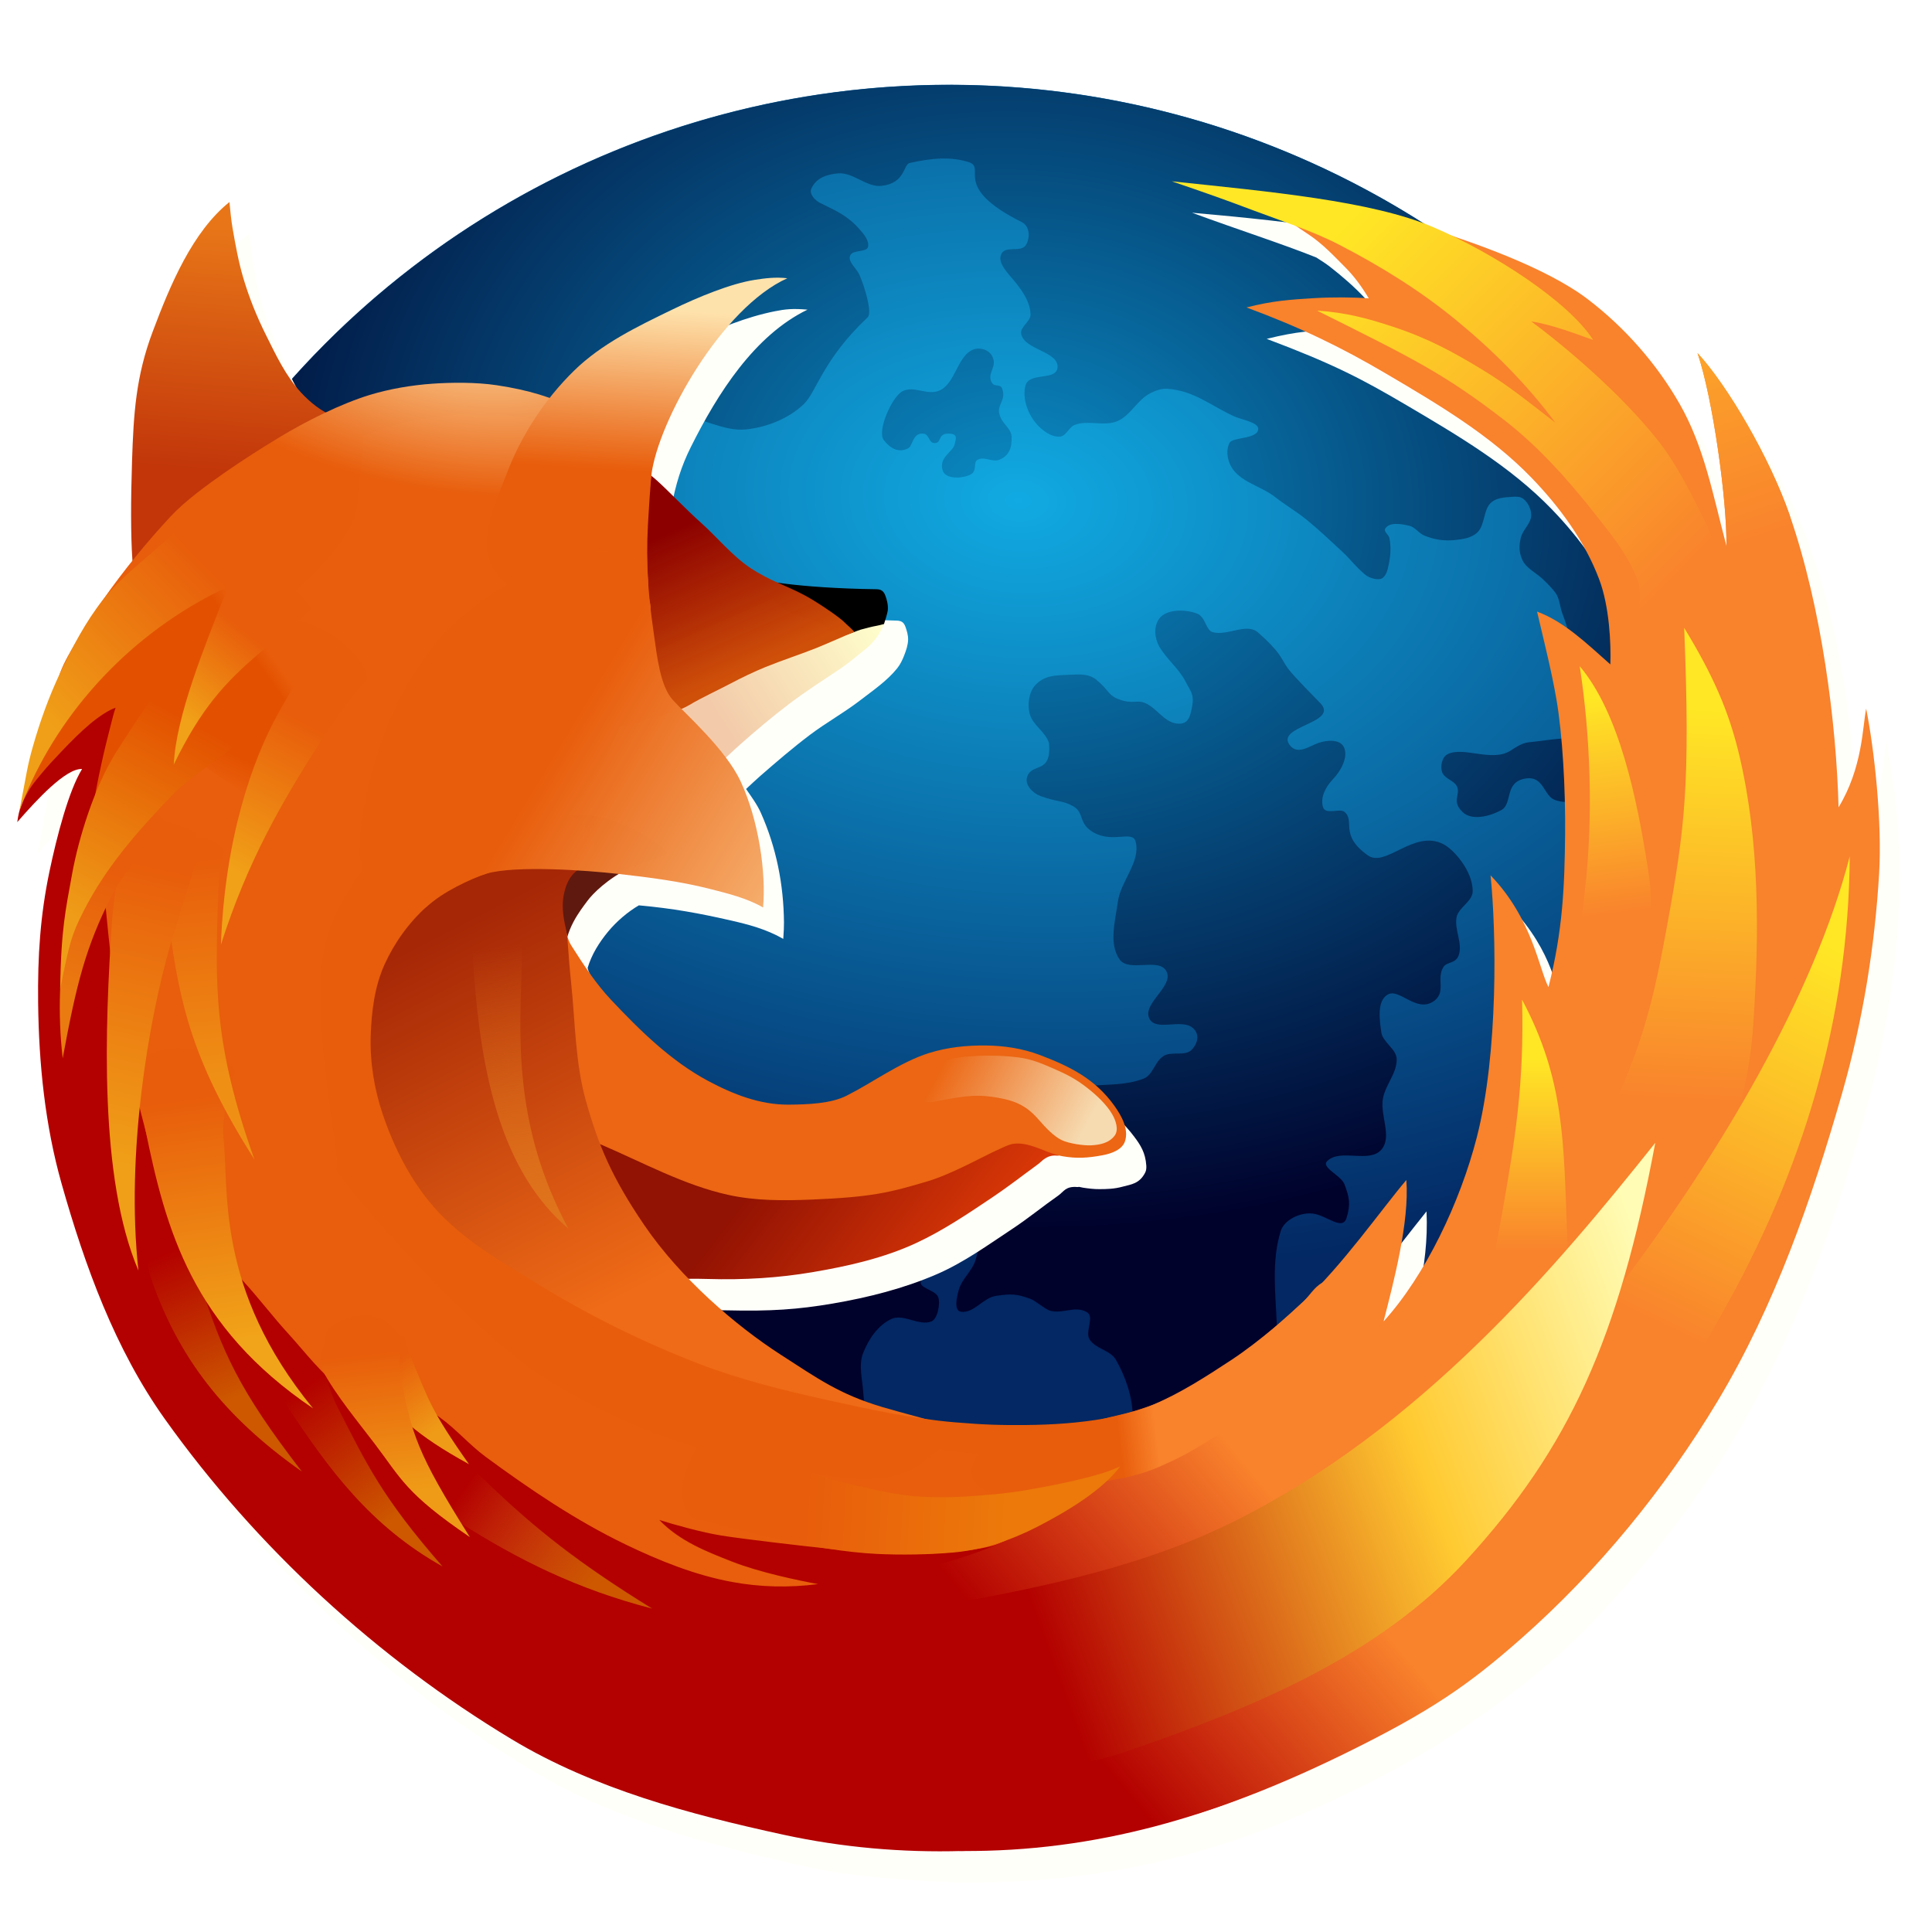
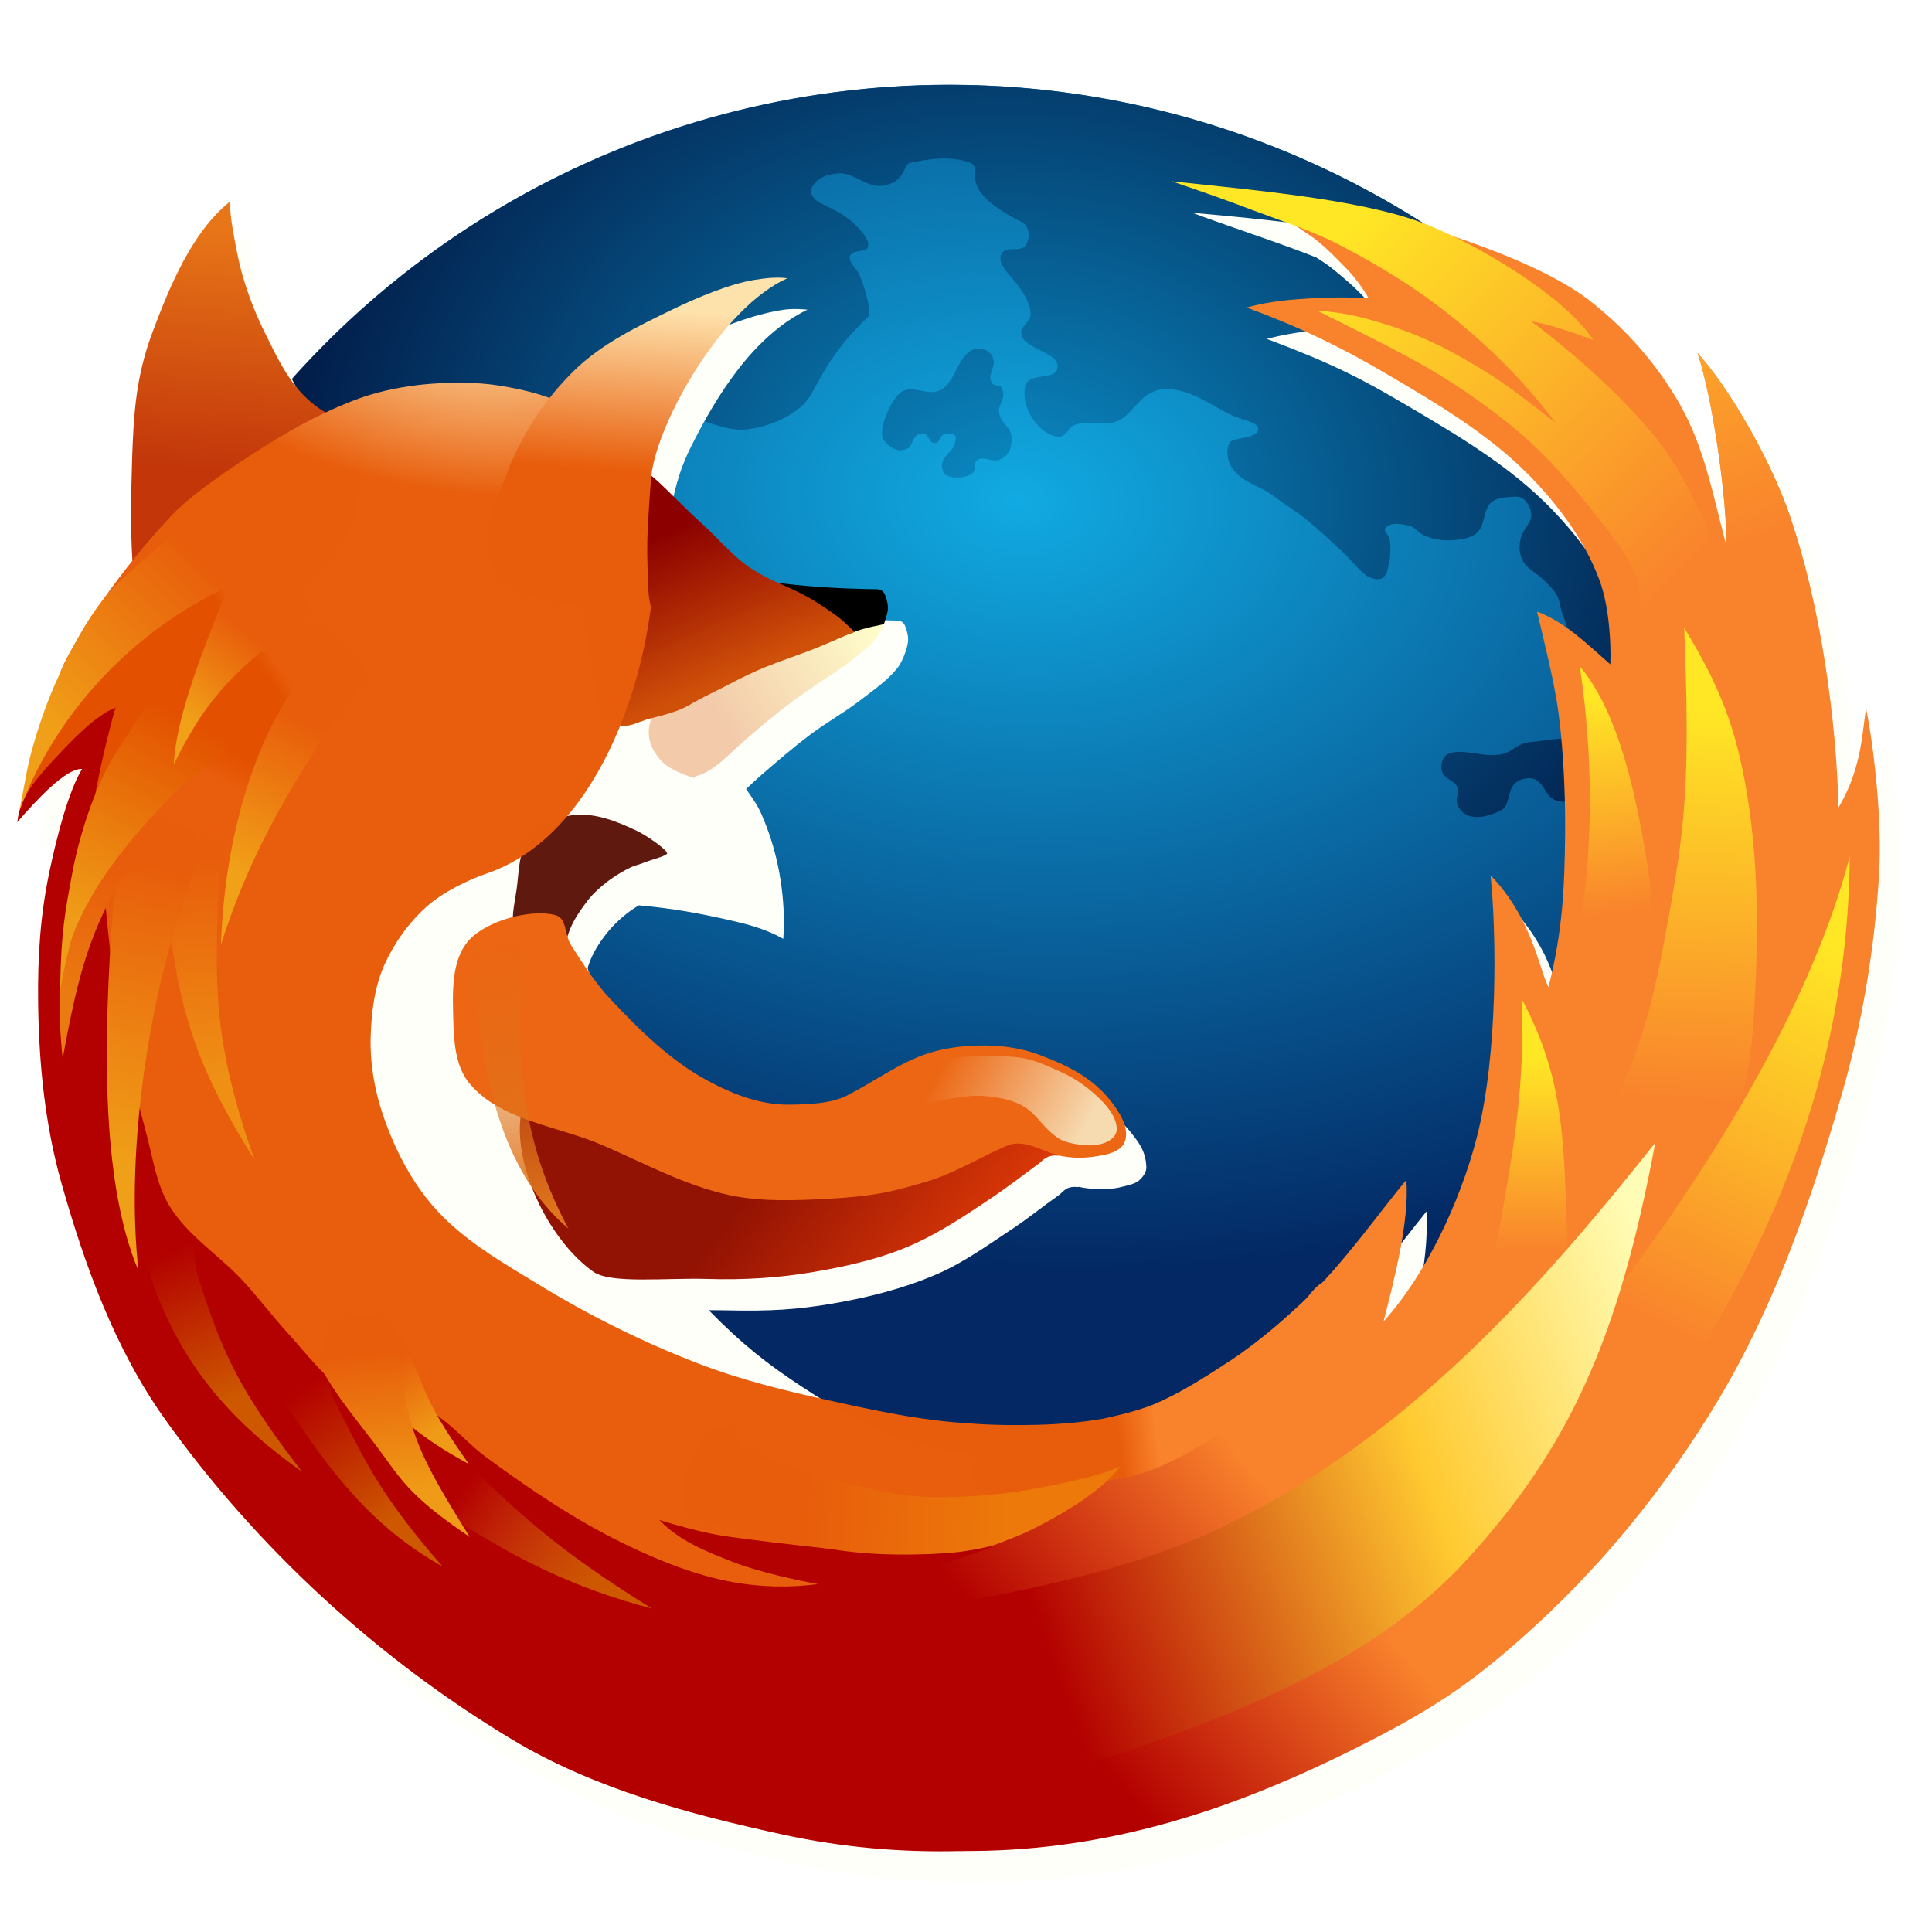
<svg xmlns="http://www.w3.org/2000/svg" xmlns:ns1="http://sodipodi.sourceforge.net/DTD/sodipodi-0.dtd" xmlns:ns2="http://www.inkscape.org/namespaces/inkscape" xmlns:xlink="http://www.w3.org/1999/xlink" width="228mm" height="228mm" version="1.1" viewBox="0 0 861.73 861.73" id="svg291" ns1:docname="firefox_2004.svg" ns2:version="1.1.2 (0a00cf5339, 2022-02-04)">
  <ns1:namedview id="namedview293" pagecolor="#ffffff" bordercolor="#cccccc" borderopacity="1" ns2:pageshadow="0" ns2:pageopacity="1" ns2:pagecheckerboard="0" ns2:document-units="mm" showgrid="false" ns2:zoom="1.0107548" ns2:cx="431.36082" ns2:cy="431.36082" ns2:window-width="2560" ns2:window-height="1358" ns2:window-x="0" ns2:window-y="0" ns2:window-maximized="1" ns2:current-layer="svg291" />
  <defs id="defs183">
    <linearGradient id="linearGradient557470">
      <stop stop-color="#e85d0b" offset="0" id="stop2" />
      <stop stop-color="#e35100" offset="1" id="stop4" />
    </linearGradient>
    <linearGradient id="linearGradient347675">
      <stop stop-color="#ef9b17" offset="0" id="stop7" />
      <stop stop-color="#e85d0b" offset="1" id="stop9" />
    </linearGradient>
    <linearGradient id="linearGradient184326">
      <stop stop-color="#f9822c" offset="0" id="stop12" />
      <stop stop-color="#ffe725" offset="1" id="stop14" />
    </linearGradient>
    <linearGradient id="linearGradient3632">
      <stop stop-color="#fee2ac" offset="0" id="stop17" />
      <stop stop-color="#e85d0b" stop-opacity=".995" offset="1" id="stop19" />
    </linearGradient>
    <linearGradient id="linearGradient12264">
      <stop stop-color="#0a8cc5" offset="0" id="stop22" />
      <stop stop-color="#00022c" offset="1" id="stop24" />
    </linearGradient>
    <radialGradient id="radialGradient2316" cx="454.03" cy="215.56" r="393.07" gradientTransform="matrix(1.278 .088 -.06 .875 -113.09 -5.313)" gradientUnits="userSpaceOnUse">
      <stop stop-color="#11aae2" offset="0" id="stop27" />
      <stop stop-color="#032863" offset="1" id="stop29" />
    </radialGradient>
    <radialGradient id="radialGradient12270" cx="459.25" cy="221.08" r="196.33" gradientTransform="matrix(2.091 .093 -.074 1.655 -491.14 -193.19)" gradientUnits="userSpaceOnUse" xlink:href="#linearGradient12264" />
    <radialGradient id="radialGradient19073" cx="453.36" cy="216.04" r="29.41" gradientTransform="matrix(14.067 .678 -.528 10.96 -5810.1 -2459.3)" gradientUnits="userSpaceOnUse" xlink:href="#linearGradient12264" />
    <radialGradient id="radialGradient44064" cx="452.8" cy="205.05" r="370.15" gradientTransform="matrix(1.091 .057 -.046 .875 -31.732 9.927)" gradientUnits="userSpaceOnUse" xlink:href="#linearGradient12264" />
    <linearGradient id="linearGradient50044" x1="381.28" x2="459.18" y1="462.76" y2="522.52" gradientTransform="translate(0 6.559)" gradientUnits="userSpaceOnUse">
      <stop stop-color="#921203" offset="0" id="stop35" />
      <stop stop-color="#da3807" offset="1" id="stop37" />
    </linearGradient>
    <linearGradient id="linearGradient56839" x1="197.43" x2="280.24" y1="408.03" y2="569.61" gradientTransform="translate(0 7.559)" gradientUnits="userSpaceOnUse">
      <stop stop-color="#a62706" offset="0" id="stop40" />
      <stop stop-color="#ef6b17" offset="1" id="stop42" />
    </linearGradient>
    <linearGradient id="linearGradient59652" x1="89.702" x2="98.527" y1="202.4" y2="93.542" gradientTransform="translate(0 7.559)" gradientUnits="userSpaceOnUse">
      <stop stop-color="#c2360a" offset="0" id="stop45" />
      <stop stop-color="#e87618" offset="1" id="stop47" />
    </linearGradient>
    <linearGradient id="linearGradient64136" x1="322.33" x2="393.19" y1="314.77" y2="269.83" gradientTransform="translate(0 7.559)" gradientUnits="userSpaceOnUse">
      <stop stop-color="#f3cbaa" offset="0" id="stop50" />
      <stop stop-color="#ffc" offset="1" id="stop52" />
    </linearGradient>
    <linearGradient id="linearGradient73078" x1="300.5" x2="329.12" y1="228.97" y2="293.23" gradientTransform="translate(0 7.559)" gradientUnits="userSpaceOnUse">
      <stop stop-color="#8c0100" offset="0" id="stop55" />
      <stop stop-color="#cf4f08" stop-opacity=".997" offset="1" id="stop57" />
    </linearGradient>
    <radialGradient id="radialGradient3636" cx="433.61" cy="167.04" r="276.83" gradientTransform="matrix(-.038 .284 -.548 -.073 316.18 29.998)" gradientUnits="userSpaceOnUse" xlink:href="#linearGradient3632" />
    <linearGradient id="linearGradient8233" x1="309.58" x2="304.91" y1="131.3" y2="204.12" gradientTransform="translate(0 7.559)" gradientUnits="userSpaceOnUse">
      <stop stop-color="#fee2ac" offset="0" id="stop61" />
      <stop stop-color="#e85d0b" offset="1" id="stop63" />
    </linearGradient>
    <linearGradient id="linearGradient10988" x1="413.63" x2="248.22" y1="425.36" y2="325.34" gradientTransform="translate(0 7.559)" gradientUnits="userSpaceOnUse" xlink:href="#linearGradient3632" />
    <linearGradient id="linearGradient108064" x1="483.67" x2="587.75" y1="770.68" y2="684.16" gradientTransform="translate(0 7.559)" gradientUnits="userSpaceOnUse">
      <stop stop-color="#b30000" offset="0" id="stop67" />
      <stop stop-color="#f9822c" offset="1" id="stop69" />
    </linearGradient>
    <linearGradient id="linearGradient115050" x1="516" x2="499.35" y1="633.95" y2="636.02" gradientTransform="translate(0 7.559)" gradientUnits="userSpaceOnUse">
      <stop stop-color="#f9822c" offset="0" id="stop72" />
      <stop stop-color="#e85d0b" offset="1" id="stop74" />
    </linearGradient>
    <linearGradient id="linearGradient151625" x1="359.17" x2="448.87" y1="664.13" y2="668.84" gradientTransform="translate(0 7.559)" gradientUnits="userSpaceOnUse">
      <stop stop-color="#e85d0b" offset="0" id="stop77" />
      <stop stop-color="#ec790a" offset="1" id="stop79" />
    </linearGradient>
    <linearGradient id="linearGradient160083" x1="757.14" x2="786.09" y1="149.91" y2="234.54" gradientTransform="translate(-.001 7.559)" gradientUnits="userSpaceOnUse">
      <stop stop-color="#fca32a" offset="0" id="stop82" />
      <stop stop-color="#f9822c" offset="1" id="stop84" />
    </linearGradient>
    <linearGradient id="linearGradient163553" x1="752.06" x2="597.7" y1="248.03" y2="94.792" gradientTransform="translate(0 7.559)" gradientUnits="userSpaceOnUse">
      <stop stop-color="#f9822c" offset="0" id="stop87" />
      <stop stop-color="#ffe725" offset="1" id="stop89" />
    </linearGradient>
    <linearGradient id="linearGradient184328" x1="722.12" x2="710.43" y1="400.56" y2="303.74" gradientTransform="translate(0 7.559)" gradientUnits="userSpaceOnUse" xlink:href="#linearGradient184326" />
    <linearGradient id="linearGradient193594" x1="753.63" x2="762.29" y1="484.7" y2="308.76" gradientTransform="translate(0 7.559)" gradientUnits="userSpaceOnUse" xlink:href="#linearGradient184326" />
    <linearGradient id="linearGradient196472" x1="736.64" x2="817.51" y1="583.19" y2="415.01" gradientTransform="translate(0 7.559)" gradientUnits="userSpaceOnUse" xlink:href="#linearGradient184326" />
    <linearGradient id="linearGradient200068" x1="682.71" x2="682.94" y1="551.34" y2="464.46" gradientTransform="translate(0 7.559)" gradientUnits="userSpaceOnUse" xlink:href="#linearGradient184326" />
    <linearGradient id="linearGradient200735" x1="464.05" x2="756.6" y1="721.49" y2="615.73" gradientTransform="translate(0 7.559)" gradientUnits="userSpaceOnUse">
      <stop stop-color="#b30000" offset="0" id="stop96" />
      <stop stop-color="#ffca31" offset=".597" id="stop98" />
      <stop stop-color="#fffcb5" offset="1" id="stop100" />
    </linearGradient>
    <linearGradient id="linearGradient297111" x1="242.21" x2="225.06" y1="533.32" y2="414.11" gradientTransform="translate(0 7.559)" gradientUnits="userSpaceOnUse">
      <stop stop-color="#df741c" offset="0" id="stop103" />
      <stop stop-color="#df741c" stop-opacity="0" offset="1" id="stop105" />
    </linearGradient>
    <linearGradient id="linearGradient323955" x1="265.1" x2="206.24" y1="697.82" y2="656.46" gradientTransform="translate(0 7.559)" gradientUnits="userSpaceOnUse">
      <stop stop-color="#cd5800" offset="0" id="stop108" />
      <stop stop-color="#df741c" stop-opacity="0" offset="1" id="stop110" />
    </linearGradient>
    <linearGradient id="linearGradient343142" x1="175.16" x2="133.8" y1="670.2" y2="611.78" gradientTransform="translate(0 7.559)" gradientUnits="userSpaceOnUse">
      <stop stop-color="#cd5800" offset="0" id="stop113" />
      <stop stop-color="#cd5800" stop-opacity="0" offset="1" id="stop115" />
    </linearGradient>
    <linearGradient id="linearGradient345984" x1="102.12" x2="74.916" y1="616.93" y2="550.36" gradientTransform="translate(0 7.559)" gradientUnits="userSpaceOnUse">
      <stop stop-color="#cd5800" offset="0" id="stop118" />
      <stop stop-color="#cd5800" stop-opacity="0" offset="1" id="stop120" />
    </linearGradient>
    <linearGradient id="linearGradient347677" x1="192.51" x2="171.97" y1="632.21" y2="603.15" gradientTransform="translate(0 7.559)" gradientUnits="userSpaceOnUse" xlink:href="#linearGradient347675" />
    <linearGradient id="linearGradient369643" x1="178.11" x2="171.01" y1="658.19" y2="595.43" gradientTransform="translate(0 7.559)" gradientUnits="userSpaceOnUse" xlink:href="#linearGradient347675" />
    <linearGradient id="linearGradient372028" x1="86.737" x2="102.34" y1="482.08" y2="591.93" gradientTransform="translate(0 7.559)" gradientUnits="userSpaceOnUse">
      <stop stop-color="#e85d0b" offset="0" id="stop125" />
      <stop stop-color="#f1a419" offset="1" id="stop127" />
    </linearGradient>
    <linearGradient id="linearGradient389774" x1="95.976" x2="86.156" y1="473.58" y2="376.05" gradientTransform="translate(0 7.559)" gradientUnits="userSpaceOnUse">
      <stop stop-color="#ef9015" offset="0" id="stop130" />
      <stop stop-color="#e85d0b" offset="1" id="stop132" />
    </linearGradient>
    <linearGradient id="linearGradient426502" x1="82.458" x2="53.214" y1="381.85" y2="511.46" gradientTransform="translate(0 7.559)" gradientUnits="userSpaceOnUse">
      <stop stop-color="#e85d0b" offset="0" id="stop135" />
      <stop stop-color="#f09f18" offset="1" id="stop137" />
    </linearGradient>
    <linearGradient id="linearGradient461648" x1="18.833" x2="89.815" y1="311.91" y2="242.28" gradientTransform="translate(0 7.559)" gradientUnits="userSpaceOnUse">
      <stop stop-color="#f09f18" offset="0" id="stop140" />
      <stop stop-color="#e85d0b" offset="1" id="stop142" />
    </linearGradient>
    <linearGradient id="linearGradient469883" x1="485.39" x2="423.94" y1="492.69" y2="460.03" gradientTransform="translate(0 7.559)" gradientUnits="userSpaceOnUse">
      <stop stop-color="#f6dab0" offset="0" id="stop145" />
      <stop stop-color="#ec6613" offset="1" id="stop147" />
    </linearGradient>
    <linearGradient id="linearGradient473489" x1="48.222" x2="29.787" y1="380.93" y2="436.61" gradientTransform="translate(0 7.559)" gradientUnits="userSpaceOnUse">
      <stop stop-color="#e85d0b" offset="0" id="stop150" />
      <stop stop-color="#ea7b11" offset="1" id="stop152" />
    </linearGradient>
    <linearGradient id="linearGradient497445" x1="30.277" x2="79.33" y1="401.07" y2="311.47" gradientTransform="translate(0 7.559)" gradientUnits="userSpaceOnUse">
      <stop stop-color="#ef9d18" offset="0" id="stop155" />
      <stop stop-color="#e35100" offset="1" id="stop157" />
    </linearGradient>
    <linearGradient id="linearGradient533196" x1="113.94" x2="84.048" y1="277.81" y2="314.31" gradientTransform="translate(0 7.559)" gradientUnits="userSpaceOnUse">
      <stop stop-color="#e85d0b" offset="0" id="stop160" />
      <stop stop-color="#f1a118" offset="1" id="stop162" />
    </linearGradient>
    <linearGradient id="linearGradient547904" x1="104.47" x2="138.71" y1="381.44" y2="316.21" gradientTransform="translate(0 7.559)" gradientUnits="userSpaceOnUse">
      <stop stop-color="#f1a118" offset="0" id="stop165" />
      <stop stop-color="#e85d0b" offset="1" id="stop167" />
    </linearGradient>
    <linearGradient id="linearGradient557472" x1="120.59" x2="114.8" y1="283.71" y2="287.78" gradientTransform="translate(0 7.559)" gradientUnits="userSpaceOnUse" xlink:href="#linearGradient557470" />
    <linearGradient id="linearGradient559355" x1="100.59" x2="105.99" y1="341.66" y2="329.8" gradientTransform="translate(0 7.559)" gradientUnits="userSpaceOnUse" xlink:href="#linearGradient557470" />
    <filter id="filter1622" x="-0.023" y="-0.026" width="1.057" height="1.07" color-interpolation-filters="sRGB">
      <feFlood flood-color="rgb(0,0,0)" flood-opacity=".749" result="flood" id="feFlood172" />
      <feComposite in="flood" in2="SourceGraphic" operator="in" result="composite1" id="feComposite174" />
      <feGaussianBlur in="composite1" result="blur" stdDeviation="8" id="feGaussianBlur176" />
      <feOffset dx="9" dy="14" result="offset" id="feOffset178" />
      <feComposite in="offset" in2="offset" operator="atop" result="composite2" id="feComposite180" />
    </filter>
  </defs>
  <g id="g289">
    <circle cx="423.31" cy="430.87" r="393.07" fill="url(#radialGradient2316)" stroke-width="0" id="circle189" />
    <g transform="translate(0 7.559)" stroke="#000" stroke-dasharray="0, 11" id="g195">
-       <path d="m475.65 293.47c-4.927 0.22-9.892 0.216-13.945 4.624-2.617 2.846-3.674 8.422-2.314 13.057 1.433 4.884 7.036 7.816 8.482 12.696 1.322 14.219-7.747 8.557-9.749 15.148-1.144 3.573 2.549 7.271 6.074 8.555 7.49 2.728 9.886 1.824 14.628 4.585 4.979 2.9 1.976 7.733 9.03 11.656 8.681 4.828 17.306-1.141 18.664 4.001 2.381 9.018-6.654 17.598-7.912 26.84-1.158 8.504-4.155 18.698 0.756 25.737 4.121 5.907 17.694-1.078 20.935 5.354 3.348 6.645-10.816 14.215-7.677 20.962 2.794 6.003 14.411-0.103 19.406 4.244 3.129 2.724 2.388 6.674-0.452 9.698-2.988 3.184-9.153 0.47-12.757 2.935-4.109 2.81-4.365 8.402-9.04 10.113-7.454 2.729-14.773 2.407-22.691 2.958-8.972 0.624-18.634 0.367-26.595 4.551-6.172 3.244-7.553 12.083-13.098 16.312-7.513 5.731-16.653 8.956-25.228 12.923-13.196 6.106-25.636 15.384-40.052 17.282-13.327 1.755-26.332-7.506-39.755-6.772-9.639 0.527-17.382 9.838-27.018 10.424-12.94 0.787-26.961-12.631-38.355-6.446-10.348 5.618-10.983 21.675-11.376 33.443-0.592 17.725-1.906 38.163 8.504 52.521 11.84 16.331 32.77 24.874 52.007 30.941 18.023 5.685 37.933 6.277 56.597 3.314 4.51-0.716 4.012-8.437 4.345-12.991 0.457-6.258-1.661-12.449-2.03-18.713-0.34-5.772-2.166-11.948-0.095-17.346 2.37-6.178 6.629-12.522 12.625-15.32 5.416-2.527 12.347 3.294 17.898 1.078 2.778-1.109 4.06-8.065 2.997-10.861-1.245-3.276-9.075-4.021-7.644-7.22 3.083-6.89 12.363-5.844 15.915-12.504 3.075-5.766 1.42-13.155 2.575-19.588 0.835-4.654-0.077-9.958 3.319-13.249 1.554-1.506 4.997 0.617 5.971 2.549 1.535 3.049-0.363 7.484-0.717 10.879-0.819 7.864-0.427 15.19-2.783 22.738-1.495 4.791-6.05 8.272-7.422 13.1-0.899 3.163-2.338 9.285 0.906 9.824 5.656 0.94 10.004-6.271 15.682-7.067 6.919-0.971 8.912-0.98 15.49 1.377 1.889 0.677 6.617 4.694 8.554 5.22 5.987 1.626 11.15-2.436 16.509 0.688 3.5 2.04-0.947 8.639 1.16 12.099 2.585 4.245 9.328 4.819 11.777 9.143 4.264 7.529 7.292 16.207 7.48 24.858 0.178 8.201-9.94 16.344-6.425 23.756 4.488 9.465 15.846 20.028 26.036 17.599 11.375-2.711 9.259-24.686 20.265-28.635 12.214-4.382 25.982 12.136 38.165 7.67 13.494-4.947 32.051-18.206 28.694-32.18-3.048-12.686-27.448-0.731-38.329-7.929-5.715-3.781-3.845-13.296-4.106-20.143-0.54-14.14-2.515-28.915 1.718-42.418 1.603-5.114 8.705-8.357 14.039-7.837 6.313 0.616 13.452 7.917 15.295 2.039 1.942-6.197 1.28-9.353-0.932-15.134-1.532-4.004-10.716-7.464-7.581-10.388 5.971-5.571 18.552 1.158 23.998-4.928 5.051-5.645-0.539-15.246 0.735-22.714 1.053-6.168 6.317-11.473 6.168-17.728-0.11-4.62-6.247-7.459-6.879-12.037-0.775-5.622-2.015-13.95 2.907-16.775 5.107-2.931 12.589 8.055 20.193 3.163 6.164-3.965 1.278-10.13 4.617-15.437 1.531-2.434 5.449-1.378 6.83-5.274 1.87-5.276-2.072-11.524-0.946-17.007 0.852-4.146 7.063-7.054 7.171-11.333 0.221-8.754-8.105-18.668-13.171-21.236-13.046-6.613-25.642 10.721-33.6 5.042-12.993-9.273-5.395-15.353-10.495-19.45-2.069-1.662-8.472 1.585-9.524-2.143-1.245-4.414 1.311-9.104 4.489-12.4 3.453-3.58 7.05-9.989 4.781-14.415-1.779-3.47-7.674-3.087-11.584-1.625-3.883 1.452-9.017 5.263-12.397 0.996-6.895-8.705 22.334-9.841 13.463-18.935-10.524-10.79-13.55-13.96-15.469-17.02-1.919-3.06-2.732-6.009-12.169-14.372-5.154-4.568-13.692 1.629-20.288-0.181-3.098-0.85-3.095-6.812-7.007-8.305-5.458-2.084-13.914-1.967-16.929 2.371-2.53 3.64-1.864 8.838 0.025 12.179 3.293 5.825 8.868 9.942 11.876 15.92 1.996 3.967 3.984 5.44 2.789 11.334-0.757 3.736-1.446 7.975-6.811 7.254-5.837-0.784-8.819-6.965-14.259-9.219-3.563-1.476-5.49 0.809-11.953-1.76-4.484-1.783-4.148-4.115-9.623-8.557-3.205-2.6-7.044-2.439-11.167-2.255z" fill="url(#radialGradient12270)" id="path191" />
      <path d="m419.04 166.63c7.452-3.311 8.038-16.567 15.947-18.549 2.556-0.641 6.074 0.562 7.372 2.856 2.781 4.914-1.781 7.345-0.37 11.33 1.252 3.535 3.949 0.837 4.988 3.5 1.942 4.979-2.201 7.066-1.284 11.087 1.126 4.935 5.355 6.266 5.519 10.465 0.182 4.676-1.015 8.268-5.308 10.132-3.331 1.446-6.771-1.71-9.923 0.093-1.984 1.135-0.033 4.83-2.925 6.462-3.471 1.959-11.114 2.291-12.48-1.453-2.256-6.182 4.695-8.47 5.316-12.274 0.293-1.796 1.872-4.663-3.398-4.41-4.275 0.206-2.44 4.563-5.95 4.18-2.3-0.251-2.073-3.651-4.339-4.115-5.007-1.025-5.135 5.4-7 6.379-4.299 2.256-7.883 0.341-10.916-3.45-3.331-4.164 3.595-19.429 8.145-21.855 5.256-2.802 11.163 2.043 16.606-0.376z" fill="url(#radialGradient19073)" id="path193" />
    </g>
    <g transform="translate(.011 7.446)" fill="none" stroke-dasharray="0, 7.7" stroke-width=".7" id="g199">
      <path d="m114.42 392.97c29.057-19.641 53.6-47.554 69.998-78.557 14.764-27.914 5.64-65.518 22.993-91.901 11.493-17.472 30.576-29.985 49.857-38.085 13.958-5.864 29.82-6.893 44.954-6.478 10.392 0.285 20.243 7.246 30.579 6.133 9.28-0.999 18.888-4.793 25.652-11.225 5.808-5.523 8.223-19.556 28.574-38.81 2.045-1.934-1.161-13.162-3.758-19.005-1.302-2.928-5.483-5.943-3.958-8.761 1.258-2.325 7.296-1.186 7.827-3.567 0.646-2.896-1.896-5.8-3.866-8.02-5.563-6.271-10.637-8.174-17.64-11.709-2.217-1.119-4.766-3.951-3.783-6.231 2.059-4.777 6.849-6.479 12.036-6.878 6.699-0.516 12.697 6.34 19.371 5.57 10.658-1.23 9.544-9.535 12.485-10.197 9.994-2.248 18.557-2.912 26.388-0.357 8.082 2.636-8.005 10.936 23.589 26.718 3.475 1.736 3.877 6.693 1.964 10.074-2.118 3.744-8.962 0.24-10.996 4.03-2.208 4.114 3.327 9.098 6.225 12.759 3.617 4.569 6.521 8.936 6.735 14.304 0.127 3.199-4.758 5.501-4.175 8.649 1.348 7.284 17.122 7.883 16.182 15.23-0.746 5.831-12.667 1.764-14.28 7.89-1.472 5.591 1 12.478 4.767 16.864 2.649 3.084 6.64 6.225 10.69 5.87 2.739-0.24 3.879-4.139 6.43-5.166 5.913-2.38 13.168 0.77 19.047-1.692 5.878-2.462 8.916-9.436 14.566-12.383 2.408-1.256 5.172-2.27 7.881-2.072 11.779 0.859 18.789 7.213 29.496 12.197 3.337 1.553 10.966 2.702 10.948 5.629-0.029 4.718-11.302 3.655-12.727 6.193-1.745 3.11-1.096 7.572 0.655 10.679 3.878 6.883 13.257 8.633 19.483 13.496 4.979 3.888 9.389 6.316 14.291 10.3 5.039 4.095 10.763 9.488 15.524 13.903 4.238 3.93 5.664 6.414 10.491 10.516 1.777 1.51 6.017 2.844 7.85 1.403 1.852-1.455 2.259-4.206 2.745-6.51 0.776-3.685 0.955-7.611 0.182-11.296-0.307-1.464-2.597-2.773-1.869-4.08 1.759-3.157 7.239-2.165 10.759-1.346 2.562 0.596 4.171 3.313 6.595 4.335 4.337 1.828 8.841 2.534 13.524 2.061 3.636-0.367 7.679-0.915 10.288-3.475 3.522-3.455 2.487-10.231 6.257-13.414 2.277-1.922 5.647-2.161 8.619-2.366 1.791-0.123 3.869-0.33 5.339 0.7 2.233 1.566 3.692 4.538 3.764 7.264 0.1 3.769-3.84 6.626-4.666 10.305-0.794 3.534-0.827 6.19 0.57 9.531 1.65 3.945 6.066 5.87 9.183 8.797 1.744 1.638 4.311 4.214 5.716 6.151 1.947 2.684 1.891 6.047 3.052 9.153 1.32 3.533 2.61 7.13 3.18 10.858 0.847 5.544-0.78 11.32 0.309 16.822 0.77 3.89 3.739 11.08 4.33 11.08 0.591 0 9.716 0.84 10.816 4.6 1.421 4.859-4.751 6.703-9.017 9.429-2.878 1.839-5.919 2.746-9.323 3.02-6.15 0.495-9.163 1.132-15.303 1.739-3.367 0.333-6.714 2.879-8.261 3.828-8.333 5.108-20.887-2.184-27.985 1.528-2.493 1.304-3.378 5.803-2.166 8.342 1.221 2.558 5.022 3.438 6.281 5.678 2.152 3.831-2.622 6.625 2.677 11.737 4.16 4.013 12.256 1.879 17.316-0.917 5.09-2.812 1.165-12.542 10.779-14.043 8.331-1.301 7.916 7.878 13.27 9.641 3.083 1.015 6.187 1.099 9.308 0.207 13.028-3.726 21.289-18.764 34.589-21.357 6.97-1.359 15.354 7.864 21.004 3.563 16.881-12.85 12.878-43.101 6.45-63.32-3.973-12.495-20.326-17.755-25.853-29.645-3.36-7.228-2.068-15.819-3.646-23.631-1.613-7.983-3.704-15.868-5.94-23.7-1.4-4.905-5.167-9.493-4.675-14.57 0.124-1.277 1.858-3.371 1.858-3.371-105.43-128.04-279.93-176.11-436.09-120.12-156.15 55.989-260.32 203.97-260.32 369.82 0 0 59.291-13.631 84.004-30.336z" fill="url(#radialGradient44064)" stroke="#000" stroke-dasharray="0, 7.7" stroke-linejoin="round" stroke-width=".7" id="path197" />
    </g>
    <g stroke="#000" id="g287">
      <path d="m102.34 90.112c2.785 28.847 8.111 40.367 16.203 59.136 3.99 9.255 9.084 18.241 15.718 25.829 3.102 3.548 7.259 7.083 10.988 8.896 20.47-9.615 31.25-10.858 47.547-12.825 9.516-1.148 19.243-0.567 28.748 0.67 8.024 1.045 16.439 3.022 23.605 5.668 3.559-4.219 7.017-8.398 10.941-12.196 11.722-11.348 28.197-19.655 43.596-27.126 11.758-5.704 24.06-10.752 36.873-13.325 4.78-0.96 8.11-1.304 14.608-0.726-23.648 11.457-40.044 37.301-52.003 61.221-4.206 8.413-6.759 16.456-8.685 26.848 7.812 6.517 14.648 13.984 22.063 20.88 7.376 6.86 14.089 14.56 22.306 20.388 3.71 2.632 7.997 4.698 12.019 6.463 14.755 2.244 31.9 2.477 44.334 2.906 1.555 0.118 2.865 0.461 3.7 2.865 0.594 1.71 1.181 3.665 1.144 5.555-0.048 2.436-0.872 4.824-1.753 7.095-0.792 2.04-1.763 4.064-3.135 5.768-4.568 5.672-10.764 9.837-16.529 14.287-7.159 5.527-15.144 9.918-22.361 15.369-7.73 5.839-15.087 12.164-22.384 18.535-2.084 1.82-3.659 3.375-6.107 5.62 2.292 3.349 4.875 6.807 6.571 10.603 6.939 15.531 10.176 32.054 10.325 48.897 0.022 2.454-0.067 3.294-0.31 7.356-7.59-4.358-15.602-6.45-23.795-8.309-13.849-3.142-25.221-5.246-40.613-6.652-4.822 2.807-9.944 7.124-13.783 11.797-3.916 4.767-7.246 10.027-9.077 16.129 0.285 1.383 0.955 2.776 1.733 4.004 5.36 8.464 10.91 16.954 17.77 24.265 12.857 13.703 26.701 27.268 43.269 36.132 10.984 5.876 23.388 10.532 35.844 10.57 10.116 0.031 18.015-0.184 25.871-3.979 14.381-6.947 23.612-14.901 36.782-19.044 8.141-2.561 16.849-3.539 25.382-3.366 8.035 0.163 16.128 1.597 23.754 4.134 13.971 4.648 24.945 11.233 33.47 22.646 2.755 3.689 4.916 7.013 5.31 12.751 0.072 1.043 5e-3 2.169-0.466 3.103-2.552 5.059-6.239 5.296-10.065 6.331-3.875 1.048-6.884 1.078-10.356 1.11-2.449 0.023-4.896-0.289-7.319-0.648-0.587-0.087-1.184-0.233-1.742-0.364-0.244-0.012-0.485 0.102-0.728 0.08-5.383-0.478-6.068 2.044-8.659 3.851-6.643 4.633-13.374 10.153-20.374 14.778-10.971 7.25-21.756 15.084-33.83 20.293-14.741 6.36-30.538 10.343-46.363 13.047-15.485 2.646-27.783 3.486-47.031 3.023-2.741-0.066-4.09-0.033-8.225-0.064 15.23 15.539 26.207 24.011 40.98 33.757 14.144 9.331 28.364 17.8 45.154 23.35 6.408 2.118 12.573 3.464 19.509 5.415 16.329 2.158 29.911 2.876 44.906 2.695 11.822-0.143 22.841-0.656 35.345-2.98 20.218-3.759 38.349-15.338 55.994-25.9 6.921-4.143 13.154-9.369 19.329-14.558 7.456-6.266 14.678-12.854 21.335-19.964 13.515-14.434 23.606-28.443 37.598-45.884 1.226 25.71-6.588 47.531-10.162 63.099 54.548-66.449 51.57-141.56 47.726-198.98 19.75 21.172 19.434 36.556 25.839 49.83 10.608-43.517 7.922-96.897 3.564-128.2-1.811-13.006-5.967-27.954-8.658-39.272 17.986 7.709 22.194 15.755 32.681 23.551-0.28-13.951-0.461-25.868-4.909-37.754-6.381-17.053-17.596-32.39-30.247-45.485-18.485-19.134-41.972-32.963-64.899-46.459-19.78-11.644-32.522-18.333-62.216-29.502 14.114-3.507 19.948-3.478 30.03-4.152 8.147-0.544 15.627-0.663 24.494 0.096-3.058-5.829-6.508-9.508-10.389-13.739-4.884-5.324-10.408-10.061-16.101-14.511-1.881-1.47-4.101-2.793-5.938-4.006-15.619-6.238-34.606-12.294-55.41-19.951 48.745 4.268 89.363 9.464 116.42 20.366 3.164 0.98 5.939 2.965 9.044 4.119 20.389 7.581 42.508 14.903 60.229 28.227 16.48 12.39 30.542 28.613 40.771 46.514 11.031 19.304 13.617 36.451 20.892 63.342-0.537-29.998-5.121-59.728-12.889-85.97 17.14 19.752 31.781 46.067 41.051 72.134 14.776 41.551 19.45 81.904 21.855 130.48 11.075-20.485 9.592-26.312 12.305-44.017 5.009 27.313 6.871 49.037 5.785 73.632-1.457 32.98-7.457 65.894-16.432 97.663-13.438 47.567-30.144 93.796-55.551 137.49-11.566 19.891-25.147 38.66-39.814 56.389-14.661 17.72-30.175 35.007-47.911 49.649-24.24 20.011-50.837 37.544-79.028 51.445-33.199 16.371-88.061 41.957-168.24 43.269-3.958 0.065-7.92 0.321-11.874 0.135-23.4-1.104-47.033-2.261-69.886-7.41-41.706-9.395-84.382-20.437-121.02-42.471-60.208-36.21-114.09-85.755-154.88-142.96-22.177-31.105-35.801-68.147-46.036-104.95-7.257-26.096-9.871-53.504-10.462-80.584-0.427-19.535 1.188-39.242 5.002-58.406 3.138-15.768 8.764-35.494 14.598-45.969-9.613 0.508-19.796 14.271-28.916 23.708 3.578-17.195 3.664-22.761 6.982-33.764 4.531-15.025 10.141-29.851 17.546-43.688 7.469-13.957 16.661-26.659 26.847-39.174-0.565-15.604-0.516-29.548-0.18-44.316 0.446-19.572 2.593-39.487 9.223-57.856 7.601-21.058 19.03-46.819 34.228-57.788z" fill="#fffffa" filter="url(#filter1622)" stroke-dasharray="0, 2.702" stroke-width=".246" id="path201" />
      <g stroke-dasharray="0, 4.157" stroke-width=".378" id="g285">
        <g stroke-dashoffset="3.78" id="g213">
          <path d="m264.63 567.24c7.812 5.505 32.358 2.657 50.719 3.213 16.794 0.509 32.175-0.508 47.031-3.023 15.801-2.676 31.836-6.279 46.363-13.047 11.92-5.553 22.742-12.86 33.83-20.293 7.092-4.754 13.465-9.761 20.374-14.778 1.873-1.36 3.845-4.366 8.659-3.851 3.407 0.365 5.235-9.557 3.923-12.282-3.204-6.651-17.701-7.238-25.01-8.277-24.322-3.459-47.009 16.932-71.567 17.602-32.773 0.895-65.088-9.368-96.648-18.245-13.977-3.932-29.938-25.123-40.737-15.419-22.651 20.356-1.831 70.86 23.063 88.402z" fill="url(#linearGradient50044)" id="path203" />
          <path d="m281.39 386.84c-10.523 5.079-17.089 11.911-19.216 14.761-3.646 4.886-10.15 13.021-10.31 24.13-0.046 3.162 1.133 6.313-1.933 7.09-3.47 0.88-7.31-1.16-10.251-3.2-4.498-3.12-8.406-7.756-10.076-12.97-2.02-6.309-0.124-13.299 0.808-19.858 1.114-7.836 0.79-16.835 5.685-23.055 4.548-5.78 12.277-9.301 19.581-10.171 9.665-1.151 19.571 2.793 28.348 7 5.088 2.439 14.352 9.079 13.456 10.271s-7.261 2.667-10.829 4.157c-2.03 0.848-3.282 0.888-5.263 1.844z" fill="#60190e" id="path205" />
          <path d="m209.31 483.13c13.867 16.755 39.17 18.95 59.152 27.538 18.599 7.994 36.714 17.964 56.486 22.309 12.009 2.639 24.542 2.585 36.826 2.082 27.363-1.12 35.139-3.17 51.94-8.157 10.818-3.211 25.002-11.21 30.892-13.846 4.623-2.069 6.16-3.062 9.473-3.012 7.013 0.105 13.078 4.525 19.993 5.699 6.209 1.054 11.066 0.766 17.675-0.462 4.007-0.745 8.839-2.444 10.065-6.331 1.699-5.389-1.551-11.261-4.844-15.854-8.505-11.865-19.801-17.518-33.47-22.646-7.503-2.815-15.793-4.056-23.754-4.134-8.714-0.086-17.058 0.79-25.382 3.366-6.418 1.986-13.479 5.753-19.045 8.954-6.278 3.61-11.177 6.761-17.736 10.09-6.809 3.455-16.904 3.923-25.871 3.979-12.678 0.079-24.662-4.594-35.844-10.57-16.573-8.856-30.383-22.457-43.269-36.132-6.897-7.319-12.367-15.782-17.77-24.265-3.376-5.299-1.718-12.228-7.331-13.633-11.094-2.778-30.448 2.667-38.178 11.096-8.211 8.954-7.441 23.597-7.134 35.742 0.245 9.688 0.947 20.72 7.126 28.186z" fill="#ec6613" id="path207" />
          <path d="m415.86 491.54c14.694-2.797 19.955-3.877 31.574-1.458 8.787 1.83 12.762 5.782 16.113 9.617 2.804 3.21 6.391 7.056 9.961 8.803 3.07 1.502 9.818 2.548 13.23 2.35 3.718-0.216 7.888-0.939 10.434-4.325 1.935-2.573 0.518-6.761-1.096-9.545-2.563-4.421-7.148-8.64-11.079-11.708-5.412-4.223-9.164-6.059-15.453-8.81-5.543-2.425-9.875-4.12-15.304-4.825-6.822-0.885-14.876-1.029-22.085-0.441-5.785 0.472-10.403 1.175-15.533 3.889-3.216 1.702-11.679 3.869-12.923 7.289-0.677 1.861-2.609 4.404-1.454 6.012 1.427 1.985 11.213 3.608 13.615 3.151z" fill="url(#linearGradient469883)" id="path209" />
-           <path d="m264.78 381.02c-1.142 7.293-10.25 3.447-13.245 17.75-1.36 6.495 0.196 12.289 1.095 16.632 0.727 3.513 0.778 10.381 2.042 22.244 1.901 17.83 1.816 36.115 6.663 53.378 5.597 19.933 11.651 34.231 25.898 55.21 16.368 24.102 41.235 45.247 60.87 57.915 16.624 10.725 26.224 17.671 45.154 23.35 7.846 2.354 27.581 7.506 32.725 9.101 4.77 1.479-10.498 12.756-14.167 15.643-17.027 13.397-43.609 5.615-64.967 1.979-37.227-6.337-74.12-20.039-105.72-40.718-36.183-23.68-94.276-92.277-91.183-92.277s-12.731-67.962-4.826-100.59c4.29-17.703 16.636-32.572 27.313-47.33 6.941-9.594 12.372-22.946 23.671-26.489 11.882-3.726 34.678 8.091 36.341 8.657 1.663 0.566 21.055 5.134 27.931 12.707 3.04 3.348 5.102 8.365 4.403 12.833z" fill="url(#linearGradient56839)" id="path211" />
        </g>
        <path d="m102.34 90.112c-16.488 13.245-26.353 36.831-34.228 57.788-7.514 19.997-8.527 36.506-9.223 57.856-1.13 34.662-0.115 61.491 4.945 62.702 2.337 0.559 4.922 3.951 6.284 5.931 2.031 2.954 2.157 1.926 5.468 3.3 6.15 2.551 3.975 2.987 10.487 1.598 8.706-1.857 18.217 0.191 26.538-2.97 8.775-3.334 16.209-9.768 23.007-16.241 8.695-8.28 17.474-17.333 22.186-28.376 2.068-4.846 1.674-10.408 2.254-15.645 0.804-7.262 2.838-14.637 1.697-21.854-0.42-2.656-0.921-5.848-3.075-7.457-2.583-1.929-6.606 0.15-9.619-0.998-5.684-2.166-10.67-6.207-14.8-10.672-6.843-7.399-11.226-16.807-15.718-25.829-4.058-8.149-7.489-16.657-10.06-25.39-2.126-7.224-3.389-14.282-4.685-21.7-0.672-3.847-1.069-7.904-1.458-12.045z" fill="url(#linearGradient59652)" id="path215" />
        <g stroke-dashoffset="3.78" id="g283">
          <path d="m311.23 345.96c7.174-2.097 13.055-8.717 18.654-13.669 7.257-6.417 14.654-12.696 22.384-18.535 7.217-5.451 14.839-10.347 22.361-15.369 4.091-2.731 7.386-5.704 11.255-8.726 1.857-1.451 3.946-3.615 5.274-5.562 1.678-2.46 1.609-2.652 2.773-4.879 0.398-0.762 0.567-1.6 0.642-2.247 0.101-0.867-2.407-3.008-3.028-3.734-2.275-2.656-4.786-2.043-8.28-1.896-7.326 0.308-13.815 4.925-20.645 7.591-17.848 6.967-36.828 11.876-53.118 21.961-6.176 3.823-12.559 8.166-16.431 14.312-2.425 3.85-4.116 8.631-3.643 13.156 0.442 4.228 2.875 8.305 5.871 11.32 3.571 3.593 8.665 5.41 13.447 7.081 1.548 0.541 0.912-0.345 2.486-0.805z" fill="url(#linearGradient64136)" id="path217" />
          <path d="m337.68 258.46c1.434 0.028 16.509 3.854 53.518 4.361 2.761 0.038 3.429 2.186 3.7 2.865 0.619 1.547 1.359 4.359 1.085 6.558-0.153 1.234-1.214 4.754-1.694 6.091-0.141 0.073-0.545 0.138-0.755 0.197-0.463 0.131-1.843 0.472-2.49 0.582-1.985 0.337-4.571 1.025-7.122 1.718-1.696 0.46-6.322 2.698-8.494 2.387-3.445-0.494-7.406-4.858-12.325-6.586-5.598-1.966-9.829-2.135-14.502-5.79-2.726-2.132-4.649-5.129-6.931-7.731-1.347-1.536-6.034-4.693-3.991-4.653z" id="path219" />
          <path d="m268.99 202.6c8.911 1.335 17.322 5.659 24.088 11.775 5.086 4.597 12.898 12.816 19.464 18.683 7.511 6.712 13.93 14.793 22.306 20.388 3.435 2.295 8.008 4.686 11.785 6.359 5.406 2.396 10.392 4.409 16.425 8.104 4.304 2.637 11.729 7.672 13.751 9.807 0.821 0.867 4.047 3.54 4.196 4.169-5.555 2.206-9.85 4.285-16.934 7.162-5.491 2.23-15.92 5.72-22.607 8.456-5.088 2.082-10.735 4.782-15.463 7.293-5.459 2.899-13.11 6.402-18.408 9.585-4.777 2.87-11.593 4.589-16.999 5.943-7.525 1.884-11.637 5.94-17.854 1.302-8.781-6.551-7.618-20.635-9.8-31.371-4.153-20.436-6.507-41.409-6.131-62.259 0.142-7.903-2.208-17.71 3.173-23.501 2.089-2.248 5.975-2.351 9.01-1.896z" fill="url(#linearGradient73078)" id="path221" />
          <path d="m290.15 272.09c-6.085 46.022-29.446 102.73-73.152 117.56-7.409 2.513-19.296 8.072-26.674 14.707-7.919 7.122-14.413 16.13-18.8 25.834-4.439 9.82-5.807 20.946-6.171 31.717-0.401 11.886 1.59 24.005 5.425 35.263 5.056 14.842 12.387 29.395 22.719 41.189 12.93 14.758 30.597 24.755 47.355 34.96 22.519 13.714 46.331 25.527 70.945 34.978 18.493 7.101 37.849 11.879 57.192 16.149 18.751 4.14 37.744 8.324 56.878 9.942 13.205 1.116 21.177 1.324 31.797 1.213 11.823-0.124 23.707-0.894 35.345-2.98 6.581-1.18 13.02-3.148 19.329-5.362 6.101-2.142 11.822-5.25 17.832-7.635 5.698-2.261 11.291-4.969 17.27-6.325 3.87-0.878 8.287-2.874 11.851-1.13 2.961 1.449 5.174 5.055 5.298 8.349 0.218 5.795-4.48 10.893-8.192 15.349-12.532 15.046-30.265 24.879-45.971 36.572-20.666 15.386-39.438 34.795-63.445 44.148-16.496 6.427-34.926 7.432-52.627 7.154-47.157-0.74-95.167-7.449-139.53-23.451-40.11-14.466-77.215-37.726-110.64-64.201-29.173-23.108-57.779-49.1-76.655-81.174-17.208-29.239-26.249-63.395-30.77-97.02-4.433-32.969 5.867-66.506 3.973-99.717-0.364-6.39 2.994-16.578-2.94-18.975-10.416-4.208-17.533 2.389-27.929 19.231 4.38-17.085 8.735-23.702 11.978-36.285 1.863-7.229 2.366-14.831 4.911-21.849 1.835-5.058 4.693-9.694 7.379-14.357 3.674-6.378 7.689-12.565 11.925-18.585 9.048-12.858 19.391-25.579 30.11-37.081 6.346-6.81 16.315-14.076 23.694-19.222 8.031-5.6 16.138-10.774 24.505-15.857 12.334-7.493 27.852-15.158 40.465-19.026 8.8-2.699 18.783-4.386 27.965-5.029 8.448-0.591 19.556-0.712 28.748 0.67 14.47 2.176 24.707 5.463 34.818 10.408 8.492 4.153 18.07 12.283 24.929 16.956 1.541 1.05 3.375 1.698 4.74 2.968 1.606 1.493 3.081 3.268 3.886 5.308 0.577 1.461 0.698 3.011 0.565 4.679-0.584 7.331-1.09 14.784-1.494 22.222-0.436 8.023-0.386 16.566 0.04 24.572 0.154 2.893 0.108 5.229 0.528 8.096 0.247 1.683 0.968 3.408 0.598 5.069z" fill="url(#radialGradient3636)" id="path223" />
          <path d="m351.17 124.11c-29.096 13.047-57.671 63.521-60.684 88.024-1.892 15.386-2.701 28.537-1.454 46.795 0.75 10.993-20.319 10.962-31.33 10.544-13.669-0.52-31.074-4.087-37.787-16.006-6.998-12.426 1.102-29.003 6.154-42.34 6.471-17.081 16.959-33.075 30.024-45.84 12.243-11.961 28.197-19.655 43.596-27.126 11.758-5.704 26.23-11.652 36.873-13.325 4.813-0.757 9.464-1.327 14.608-0.726z" fill="url(#linearGradient8233)" id="path225" />
-           <path d="m340.36 404.77c1.407-15.646-1.982-38.984-10.015-56.252-6.65-14.295-24.614-30.073-30.275-36.338-5.532-6.122-7.011-19.213-8.411-29.266-1.506-10.818-2.104-15.886-2.632-23.982-0.623-9.546-5.729-9.747-10.637-11.598-9.477-3.574-20.688-0.198-30.211 3.253-20.055 7.267-39.467 19.213-53.246 35.497-16.886 19.956-27.23 45.871-32.103 71.554-2.311 12.177-4.714 26.557 1.734 37.142 2.95 4.843 9.343 6.753 14.738 8.5 2.874 0.931 8.619 3.207 11.024 1.081 8.352-7.386 16.907-11.934 26.674-14.707 13.244-3.76 44.554-1.469 58.713 0.129 13.711 1.547 27.479 3.279 40.851 6.679 8.142 2.071 16.645 4.156 23.795 8.309z" fill="url(#linearGradient10988)" id="path227" />
          <path d="m9.865 358.44c11.538-12.659 28.767-32.039 38.461-38.569-1.592 8.759-6.817 26.732-7.398 41.002 10.538-15.576 14.732-22.349 26.086-28.348 7.937-4.194 17.673-3.672 26.648-3.9 4.899-0.125 9.755 0.958 14.638 1.387 4.478 0.393 9.166 2.474 13.442 1.088 6.644-2.154 11.375-8.32 15.92-13.624 4.795-5.594 11.698-11.426 11.634-18.793-0.058-6.529-5.878-11.962-10.601-16.469-2.234-2.132-5.499-2.856-8.016-4.645-2.477-1.761-4.476-4.127-6.908-5.948-6.773-5.071-13.189-11.415-21.309-13.793-4.851-1.421-10.348-1.466-15.164 0.071-18.109 5.777-33.927 18.678-46.642 32.808-10.243 11.383-16.336 26.055-22.335 40.144-3.768 8.85-5.018 11.249-8.454 27.59z" fill="url(#linearGradient557472)" id="path229" />
          <path d="m103.59 317.45-15.024 22.54 22.663 15.401 18.098-34.079z" fill="url(#linearGradient559355)" id="path231" />
          <path d="m7.693 366.7c8.745-10.065 21.707-24.081 28.916-23.708-5.993 9.73-11.32 30.25-14.598 45.969-4.016 19.258-5.253 37.334-5.002 58.406 0.323 27.119 3.073 54.489 10.462 80.584 10.408 36.756 23.859 73.846 46.036 104.95 40.787 57.207 94.672 106.75 154.88 142.96 36.636 22.034 79.244 33.382 121.02 42.471 26.061 5.67 53.021 8.038 79.681 7.268 33.132-0.957 66.388-5.913 98.338-14.735 25.191-6.955 49.14-18.213 72.123-30.654 27.092-14.665 56.4-29.951 76.55-53.254 6.608-7.642 11.632-15.503 13.385-25.453 1.802-10.23 0.287-21.261-3.38-30.98-4.132-10.951-11.291-21.13-20.2-28.722-10.142-8.642-23.897-11.797-35.931-17.518-10.103-4.803-19.294-13.264-30.449-14.108-22.886-1.733-45.664 8.804-66.121 19.21-4.455 2.266-7.92 6.097-11.859 9.173-7.976 6.228-17.038 11.849-24.301 17.993-9.114 7.71-18.911 14.172-28.835 20.747-7.329 4.855-15.935 8.813-24.02 11.621-7.44 2.584-23.706 4.091-35.747 4.2-12.68 0.116-24.759-0.922-37.573-2.216-12.782-1.291-40.245-4.527-49.36-6.01-8.871-1.443-21.261-4.924-27.629-6.941 9.087 9.524 21.494 14.26 32.32 18.519 12.343 4.856 29.504 8.407 38.491 10.092-13.052 1.658-25.661 1.366-38.186-0.925-16.509-3.019-32.384-9.399-47.507-16.675-22.166-10.665-42.738-24.575-62.55-39.155-7.303-5.374-13.249-12.463-20.636-17.72-4.701-3.345-9.367-7.288-14.958-8.71-3.068-0.781-6.341-7e-3 -9.495 0.276-2.613 0.234-6.147 1.317-7.783 1.176s-7.715-2.833-11.023-5.19c-9.457-6.74-16.48-16.38-24.316-24.951-6.846-7.488-12.958-15.625-19.811-23.107-10.681-11.661-25.027-20.359-33.174-33.912-5.727-9.526-7.232-21.04-10.113-31.775-5.397-20.116-9.913-40.495-13.398-61.028-2.154-12.694-3.371-25.535-4.628-38.349-1.468-14.96-7.958-30.171-5.939-45.067 0.925-6.828 2.202-13.141 3.739-20.236 1.315-6.07 2.788-12.107 4.357-18.116 0.652-2.494 1.298-5.242 2.1-7.444-2.973 0.941-7.777 4.167-11.316 7.146-4.486 3.777-8.761 8.085-12.795 12.341-3.199 3.375-5.982 6.292-9.042 10.001-2.82 3.419-4.54 5.388-6.637 9.312-1.735 3.246-3.238 5.77-4.081 12.238z" fill="#b30000" id="path233" />
          <path d="m555.99 137.14c24.279 8.982 42.436 17.859 62.216 29.502 22.927 13.496 46.413 27.325 64.899 46.459 12.651 13.095 23.866 28.432 30.247 45.485 4.448 11.886 5.253 28.222 4.909 37.754-10.819-9.574-20.497-18.999-32.681-23.551 3.551 15.188 6.41 26.328 8.658 39.272 2.648 15.243 4.084 39.886 3.848 60.378-0.262 22.742-0.974 42.531-7.412 67.826-4.198-7.895-7.213-30.593-25.839-49.83 2.559 25.025 3.568 79.132-6.156 116.93-7.439 28.919-22.853 61.367-41.57 82.053 4.42-17.255 11.61-44.534 10.162-63.099-11.149 13.155-28.553 38.152-45.955 54.235-16.147 14.922-25.404 21.905-36.698 30.861-7.318 5.803 5.548-4.117-6.997 5.972 6.316 11.112-3.58 26.46-19.536 32.769-23.512 9.298-28.138 9.747-47.964 23.86-7.05 5.019-22.381 17.708-63.288 26.521-28.814 6.207-52.55 23.942-52.224 33.84 0.631 19.126-0.447 24.162 10.927 39.551 9.992 13.518 17.812 29.283 30.853 39.891 3.507 2.853 7.97 4.324 12.193 5.94 6.638 2.54 13.398 5.799 20.505 5.844 59.46 0.371 113.01-15.193 170.32-43.262 38.877-19.04 55.9-31.041 79.028-51.445 17.2-15.174 33.23-31.85 47.911-49.649 14.681-17.799 28.012-36.721 39.814-56.389 25.435-42.387 41.974-89.956 55.551-137.49 9.067-31.742 14.477-64.709 16.432-97.663 1.375-23.186-2.095-55.16-5.785-73.632-1.667 8.405-1.538 26.225-12.305 44.017-0.959-36.987-7.393-88.822-21.855-130.48-8.837-25.456-27.64-57.636-41.051-72.134 6.888 20.324 13.221 66.158 12.889 85.97-6.122-23.106-9.862-44.039-20.892-63.342-10.229-17.901-24.402-33.978-40.771-46.514-19.205-14.709-53.373-26.01-66.977-30.466-11.704-3.834-24.691-5.719-37.984-7.573-14.042-1.958-21.282-3.545-42.198-5.327 9.019 5.136 10.341 6.221 22.812 14.609 6.048 4.068 10.923 9.299 16.101 14.511 3.981 4.007 7.36 8.668 10.389 13.739-6.666-0.537-16.506-0.58-24.494-0.096-10.087 0.611-18.81 1.185-30.03 4.152z" fill="url(#linearGradient108064)" id="path235" />
          <path d="m484.12 635.29c9.706-3.619 20.318-4.573 29.862-8.6 12.382-5.224 23.798-12.582 35.027-19.967 6.739-4.433 13.096-9.438 19.329-14.558 4.486-3.685 8.761-7.625 12.979-11.614 2.861-2.706 4.899-6.465 8.357-8.35 0.626-0.341 1.383-0.369 2.091-0.453 1.56-0.184 3.214-0.574 4.711-0.1 1.888 0.597 3.668 1.884 4.787 3.517 3.98 5.808 7.482 13.624 5.523 20.387-2.995 10.338-15.099 15.485-23.795 21.827-11.319 8.254-24.366 13.83-36.515 20.803-7.061 4.053-13.836 8.638-21.144 12.227-5.583 2.742-11.291 5.351-17.268 7.075-9.584 2.764-19.61 3.695-29.478 5.144-11.319 1.662-23.022 7.005-34.08 4.07-4.402-1.168-9.734-3.754-10.977-8.135-1.209-4.261 1.832-9.172 4.929-12.338 2.355-2.407 6.032-3.129 9.298-3.952 8.62-2.172 17.971-0.138 26.556-2.446 3.479-0.935 6.434-3.28 9.809-4.539z" fill="url(#linearGradient115050)" id="path237" />
          <path d="m499.63 654.07c-7.842 10.485-23.323 19.905-36.835 26.856-11.804 6.072-24.575 10.402-37.799 11.558-10.311 0.902-22.866 1.156-33.978 0.606-13.492-0.667-29.675-3.345-42.854-6.309-12.198-2.744-21.085-4.945-33.684-8.422-1.862-0.514-3.517-0.429-5.247-1.287-2.279-1.131-3.405-3.97-4.16-6.399-1.045-3.364-0.954-7.107-0.276-10.564 1.129-5.757 4.095-11.06 7.069-16.117 1.329-2.259 2.536-4.871 4.759-6.26 1.539-0.962 3.525-1.007 5.339-1.063 1.402-0.043 2.978-0.173 4.17 0.566 1.655 1.025 2.521 3.038 3.281 4.83 0.328 0.773 0.014 1.791 0.514 2.464 1.101 1.484 3.192 1.875 4.867 2.655 4.932 2.297 10.063 4.157 15.204 5.94 9.302 3.226 18.695 6.255 28.26 8.592 10.082 2.464 20.263 4.894 30.61 5.703 11.757 0.92 23.622 0.107 35.363-0.994 9.16-0.859 18.239-2.526 27.253-4.367 7.069-1.444 14.125-3.055 21.005-5.231 2.432-0.769 5.097-1.858 7.139-2.757z" fill="url(#linearGradient151625)" id="path239" />
-           <path d="m798.19 229.61c-8.837-25.456-27.64-57.636-41.051-72.134 6.888 20.324 13.221 66.158 12.889 85.97 0.025 22.468 37.48 17.654 28.161-13.836z" fill="url(#linearGradient160083)" id="path241" />
+           <path d="m798.19 229.61c-8.837-25.456-27.64-57.636-41.051-72.134 6.888 20.324 13.221 66.158 12.889 85.97 0.025 22.468 37.48 17.654 28.161-13.836" fill="url(#linearGradient160083)" id="path241" />
          <path d="m522.67 80.874c43.271 4.582 89.058 8.705 116.42 20.366 26.835 11.435 60.586 33.257 71.536 50.404-6.19-2.16-18.864-7.1-27.615-8.248 15.765 11.615 40.236 32.559 56.184 52.676 9.462 11.936 16.069 25.934 22.822 39.586 2.13 4.306 2.814 9.354 5.556 13.298 1.063 1.529 3.34 2.107 4.081 3.815 0.757 1.743 0.454 3.856 0 5.702-1.012 4.109-2.607 8.581-5.896 11.243-4.889 3.958-11.901 4.597-18.172 5.091-5.188 0.409-11.865 1.909-15.508-1.807-1.78-1.816-0.466-5.064-0.731-7.593-0.207-1.978-8e-3 -4.054-0.671-5.929-4.001-11.314-11.903-20.948-19.339-30.367-12.045-15.258-25.187-30.009-40.575-41.888-26.767-20.663-40.837-27.493-83.285-48.672 13.041 0.841 22.583 3.457 34.395 7.368 15.128 5.009 26.398 11.1 40 19.403 11.213 6.845 20.084 14.109 31.856 23.208-12.693-17.16-27.911-32.334-44.341-45.816-15.958-13.094-33.707-24.085-52.05-33.551-12.328-6.362-25.668-10.542-38.645-15.447-11.925-4.507-20.64-7.604-36.024-12.842z" fill="url(#linearGradient163553)" id="path243" />
          <path d="m704.61 297.16c4.612 30.047 6.265 66.455 2.174 101.2-0.97 8.242-1.524 15.06-4.082 24.559 11.731 4.002 23.693 4.602 31.706 1.024 2.926-17.024 2.483-24.483 0.615-36.511-4.872-31.377-12.777-69.416-30.414-90.275z" fill="url(#linearGradient184328)" id="path245" />
          <path d="m751.2 280.06c2.787 70.031 0.322 89.413-7.686 133.14-5.506 30.063-10.47 53.678-27.499 87.469 10.168 15.996 41.005 18.706 56.354 7.585 6.565-25.301 8.567-34.787 9.729-52.57 2.576-39.433 2.78-79.909-6.221-118.39-4.732-20.23-12.04-36.536-24.677-57.236z" fill="url(#linearGradient193594)" id="path247" />
          <path d="m825.05 381.93c-15.883 61.563-57.415 132.26-103.76 193.34-6.114 8.059-10.01 14.041-17.77 24.602 3.896 15.956 28.29 26.904 44.012 22.154 7.719-12.714 13.231-23.195 19.82-34.808 36.984-65.185 57.136-132.71 57.697-205.29z" fill="url(#linearGradient196472)" id="path249" />
          <path d="m678.89 445.88c19.046 35.849 18.533 63.536 20.135 106 0.286 7.57 0.473 13.751-0.072 22.725-8.898 8.119-28.929 6.568-35.995-3.187 3.567-10.796 5.164-19.732 6.932-29.765 5.968-33.853 9.994-57.972 8.999-95.773z" fill="url(#linearGradient200068)" id="path251" />
          <path d="m738.3 509.74c-43.872 54.998-104.75 127.92-189.19 169.49-38.242 18.826-80.861 27.98-122.77 35.779-5.068 0.943-7.588 1.463-15.411 1.305-11.766 20.855-4.008 54.303 8.091 74.4 6.684 1.059 10.485 1.165 15.75 1.2 8.351 0.055 16.73-0.437 25.004-1.575 14.335-1.972 28.767-4.371 42.453-9.071 56.353-19.354 112.56-42.567 151.78-85.36 46.024-50.222 68.013-98.911 84.288-186.17z" fill="url(#linearGradient200735)" id="path253" />
          <path d="m253.57 548.08c-25.451-47.108-21.589-88.338-20.812-119.35 0.14-5.58 0.36-12.714 1.448-16.683-5.123-5.893-16.875-5.199-23.393-1.24-0.624 5.557-0.045 15.165 0.51 22.721 3.319 45.222 12.038 88.851 42.247 114.55z" fill="url(#linearGradient297111)" id="path255" />
          <path d="m290.89 717.49c-32.56-20.096-51.863-35.33-73.702-56.34-1.99-1.914-3.503-3.674-6.057-5.649-6.973 1.789-14.03 7.105-17.003 14.364 3.762 4.159 6.516 6.481 10.364 8.926 26.635 16.923 52.741 29.98 86.398 38.699z" fill="url(#linearGradient323955)" id="path257" />
          <path d="m197.4 698.71c-27.224-31.146-33.896-45.821-46.842-71.068-2.119-4.133-3.524-8.543-4.972-13.016-6.249-3.274-16.026-0.232-20.555 5.044 0.331 2.784 1.911 5.907 3.611 8.457 18.217 27.331 36.412 52.429 68.758 70.583z" fill="url(#linearGradient343142)" id="path259" />
          <path d="m134.66 656.37c-35.372-24.89-54.989-51.221-67.025-85.327-2.586-7.328-1.636-9.301-1.104-16.78 5.637-0.602 12.822-2.121 20.229-0.362-0.174 8.435 0.647 12.902 2.639 18.966 9.884 30.078 16.767 46.637 45.261 83.503z" fill="url(#linearGradient345984)" id="path261" />
          <path d="m209.18 653.07c-17.674-25.004-18.222-29.573-25.035-45.481-1.612-3.765-2.603-7.231-3.701-11.715-8.248-0.386-15.661 6.49-19.225 10.659 1.199 5.375 3.886 9.092 6.819 13.014 8.462 11.318 17.004 20.315 41.142 33.523z" fill="url(#linearGradient347677)" id="path263" />
          <path d="m209.59 685.61c-23.771-37.677-25.867-46.024-30.947-71.489-0.948-4.755-0.218-10.006 0.215-14.543 0.516-5.416-5.794-10.35-10.942-12.109-6.069-2.074-13.498-4e-5 -18.937 3.397-1.946 1.215-3.97 3.261-4.065 5.553-0.242 5.83-3.681 9.853-0.952 14.982 5.671 10.657 15.952 23.08 23.035 32.392 12.046 15.836 13.887 22.292 42.594 41.818z" fill="url(#linearGradient369643)" id="path265" />
-           <path d="m139.62 628.17c-43.546-53.215-37.452-97.088-39.938-120.87-1.009-9.653 3.195-22.622 5.151-29.939-8.466-10.035-31.859-13.61-41.4-4.59-1.107 12.654-0.747 20.424 1.359 30.782 9.178 45.144 20.968 88.18 74.827 124.62z" fill="url(#linearGradient372028)" id="path267" />
          <path d="m113.49 517.18c-18.715-52.448-17.43-78.876-16.172-118.67 0.204-6.443 0.826-11.103 2.671-19.153-5.138-7.276-16.947-7.836-24.325 0.721-1.915 7.472-2.107 21.073-0.361 31.391 4.808 36.94 10.808 62.554 38.187 105.71z" fill="url(#linearGradient389774)" id="path269" />
          <path d="m61.752 566.75c-5.764-52.191 4.665-112 13.941-144.29 4.274-14.881 8.892-28.096 13.266-43.148 0.562-1.933-1.655-5.72-1.257-7.551-9.139-5.801-21.628-7.376-30.259-5.073-1.401 3.496-2.281 6.803-2.882 10.325-1.536 9.006-4.072 25.769-4.636 34.223-3.093 46.392-5.888 113.91 11.827 155.51z" fill="url(#linearGradient426502)" id="path271" />
          <path d="m8.631 361.81c3.347-17.336 3.515-20.006 6.044-28.878 3.18-11.153 7.115-22.148 12.079-32.629 5.447-11.502 11.383-22.979 19.304-32.942 7.696-9.68 17.787-17.193 26.958-25.491 3.01-2.723 6.157-5.155 9.206-7.968 7.568 4.437 17.961 14.059 24.968 26.448-5.924 1.491-9.58 3.219-14.02 5.581-41.713 22.194-71.153 58.775-84.539 95.877z" fill="url(#linearGradient461648)" id="path273" />
          <path d="m27.961 472.08c6.193-33.657 10.395-49.874 21.743-72.357 5.122-10.148 13.014-18.692 20.447-27.292 1.377-1.593 2.686-2.545 4.454-4.481-6.295-8.803-17.498-15.311-25.633-17.518-1.846 2.694-4.721 7.769-6.051 12.067-10.904 35.216-19.661 68.116-14.959 109.58z" fill="url(#linearGradient473489)" id="path275" />
          <path d="m26.835 441.08c0.391-26.505 2.429-35.334 5.378-51.553 2.79-15.341 9.817-38.523 19.581-53.996 6.177-9.789 10.403-16.009 16.582-25.031 0.877-1.28 1.216-2.948 1.724-3.648 7.925 3.916 36.321 8.68 43.759 17.341-2.181 3.031-13.338 11.915-15.108 13.083-1.666 1.1-15.703 10.829-22.027 17.436-16.091 16.813-29.517 32.26-39.358 51.493-5.532 10.811-6.342 14.309-10.532 34.876z" fill="url(#linearGradient497445)" id="path277" />
          <path d="m77.501 341.01c12.289-25.192 22.903-36.67 38.597-50.037 6.274-5.343 13.496-10.48 19.39-16.239 1.153-1.126 1.782-1.809 3.271-3.106-5.757-10.361-20.756-18.322-31.158-21.353-0.724 1.262-2.032 3.572-2.992 5.394-1.525 2.893-2.706 5.568-3.833 8.434-9.798 24.927-22.218 55.254-23.275 76.905z" fill="url(#linearGradient533196)" id="path279" />
          <path d="m98.531 421.38c11.741-36.926 27.293-64.108 45.535-92.207 4.935-7.601 10.065-15.129 15.97-22.003 1.184-1.378 2.342-2.192 3.879-3.83-1.32-13.096-22.797-27.24-36.178-27.162-1.496 1.254-2.475 3.54-0.158 3.881 2.424 0.357 6.763 5.024 7.521 6.036 1.506 2.013 4.752 2.853 4.443 4.417-0.5 2.537-6.207 12.516-7.664 14.614-2.398 3.453-4.495 7.186-7.764 13.035-11.484 20.552-23.797 55.506-25.584 103.22z" fill="url(#linearGradient547904)" id="path281" />
        </g>
      </g>
    </g>
  </g>
</svg>